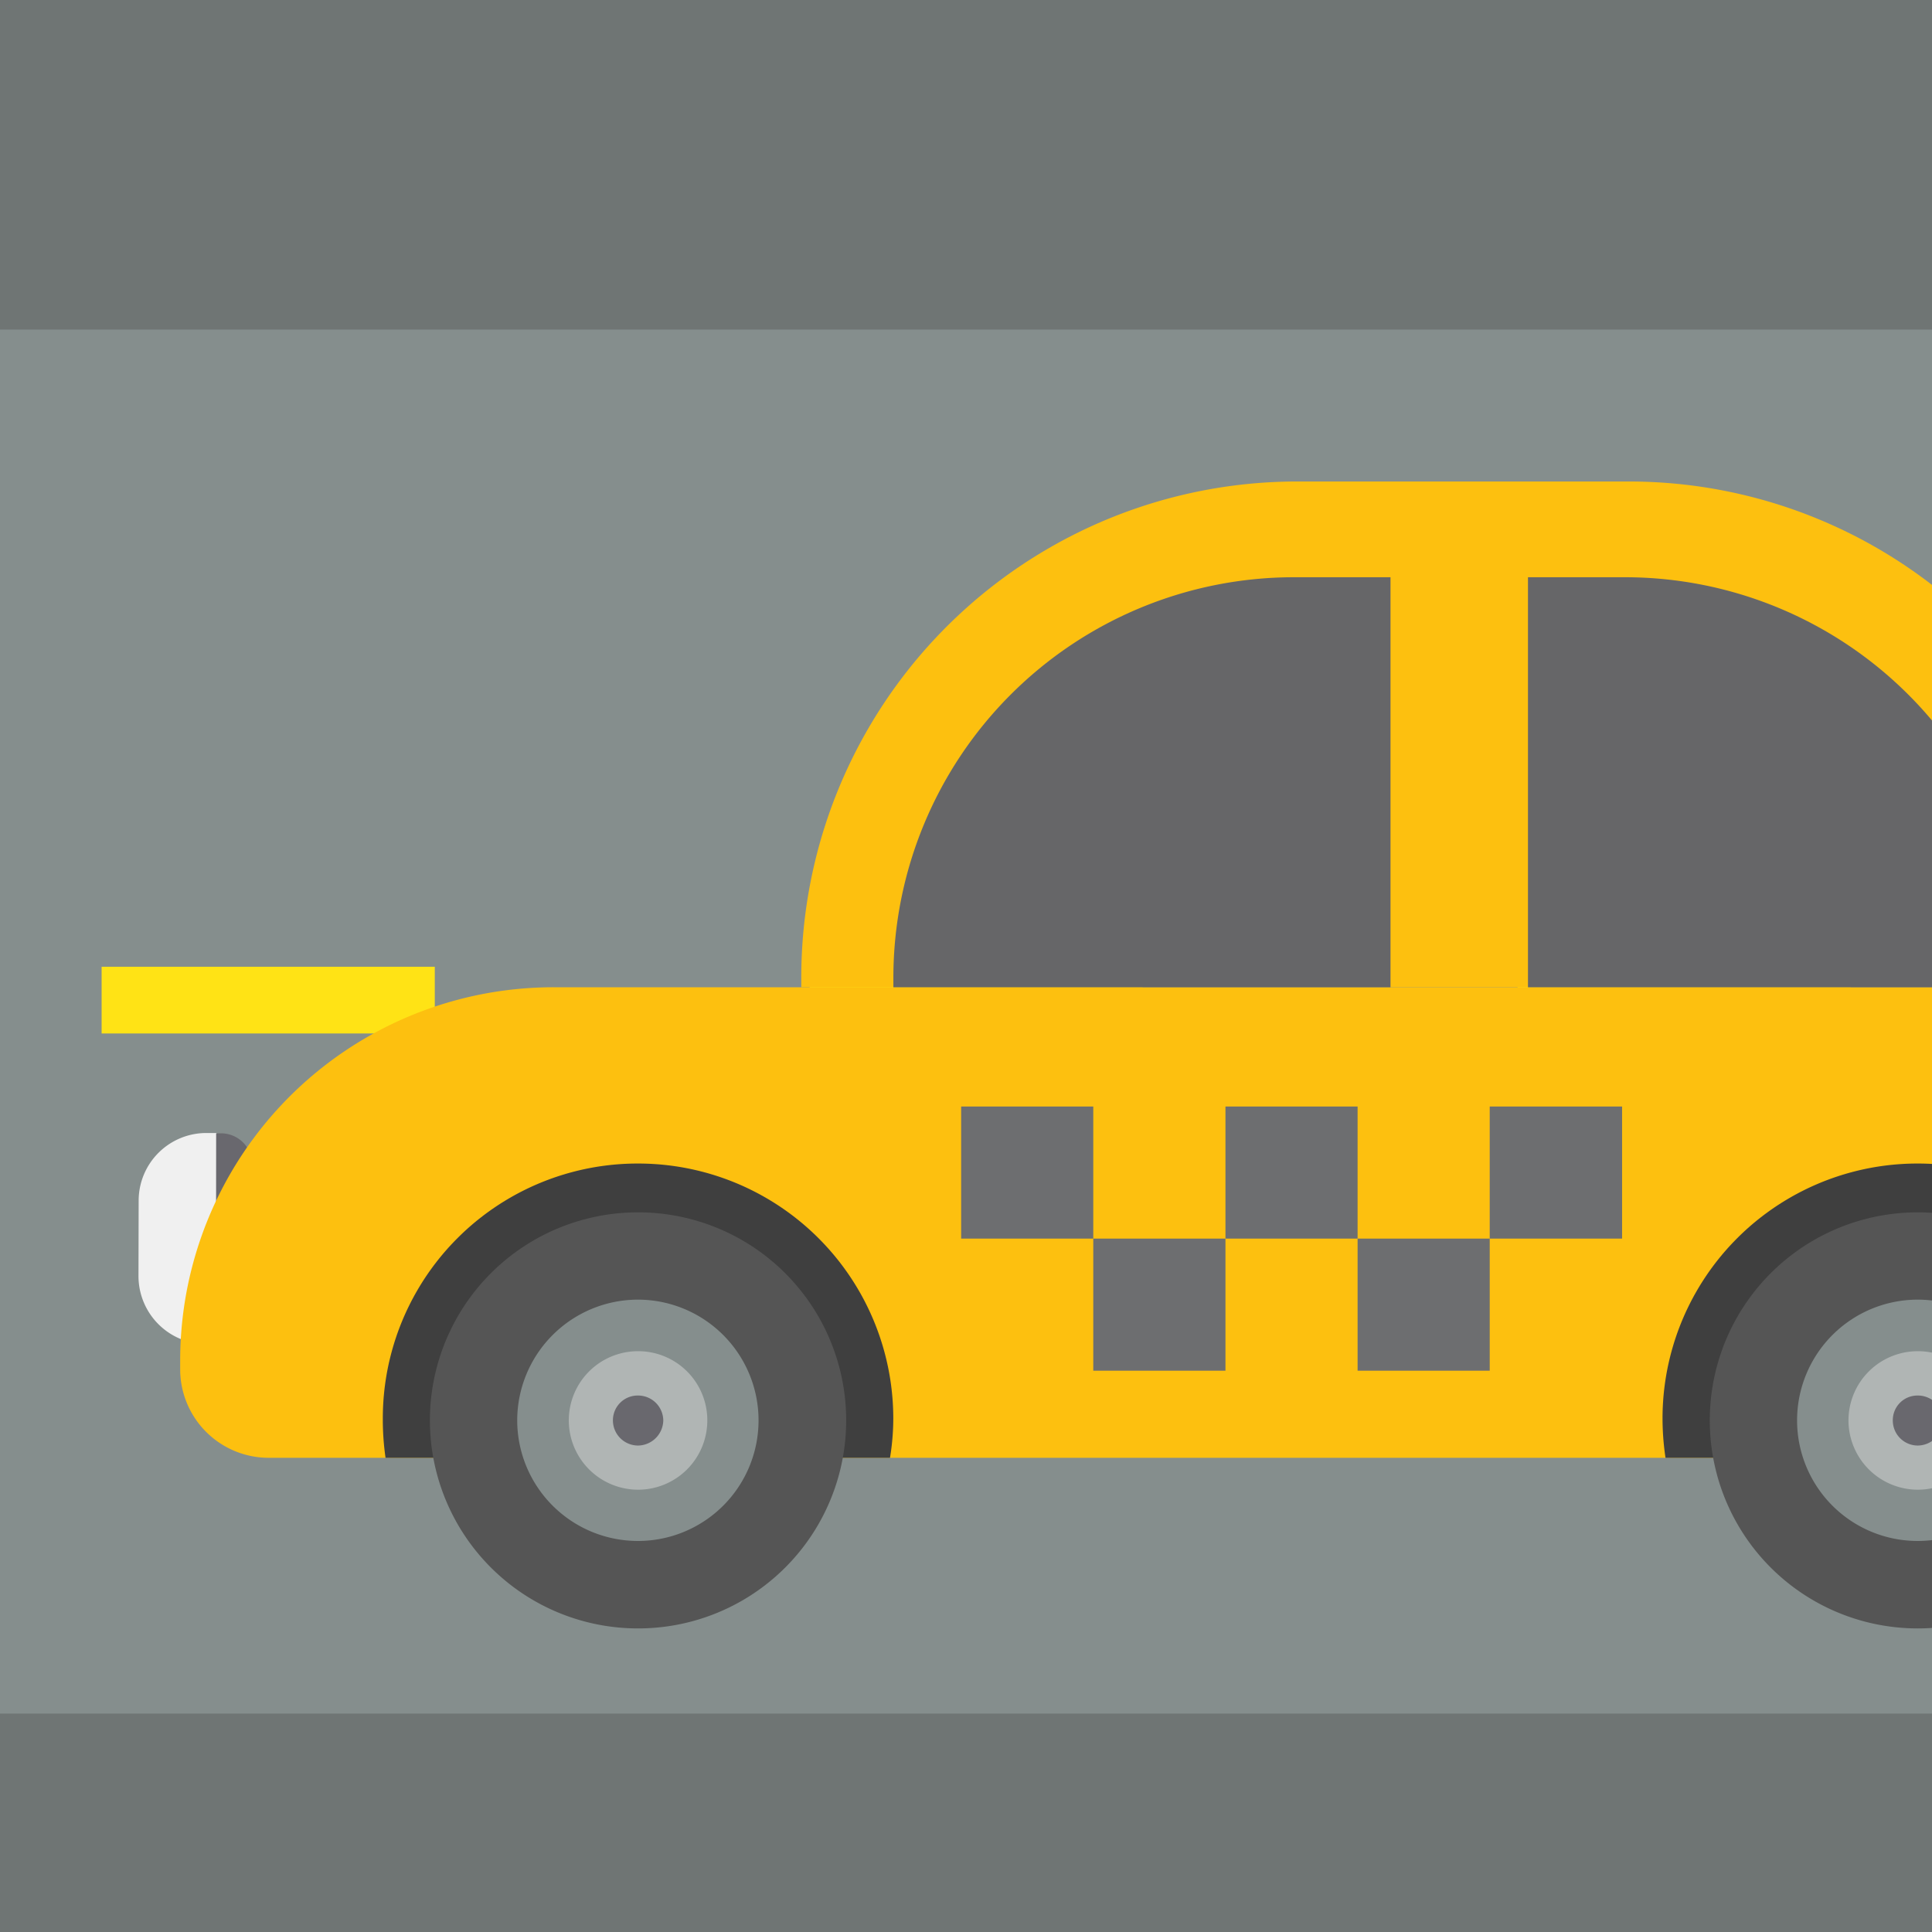
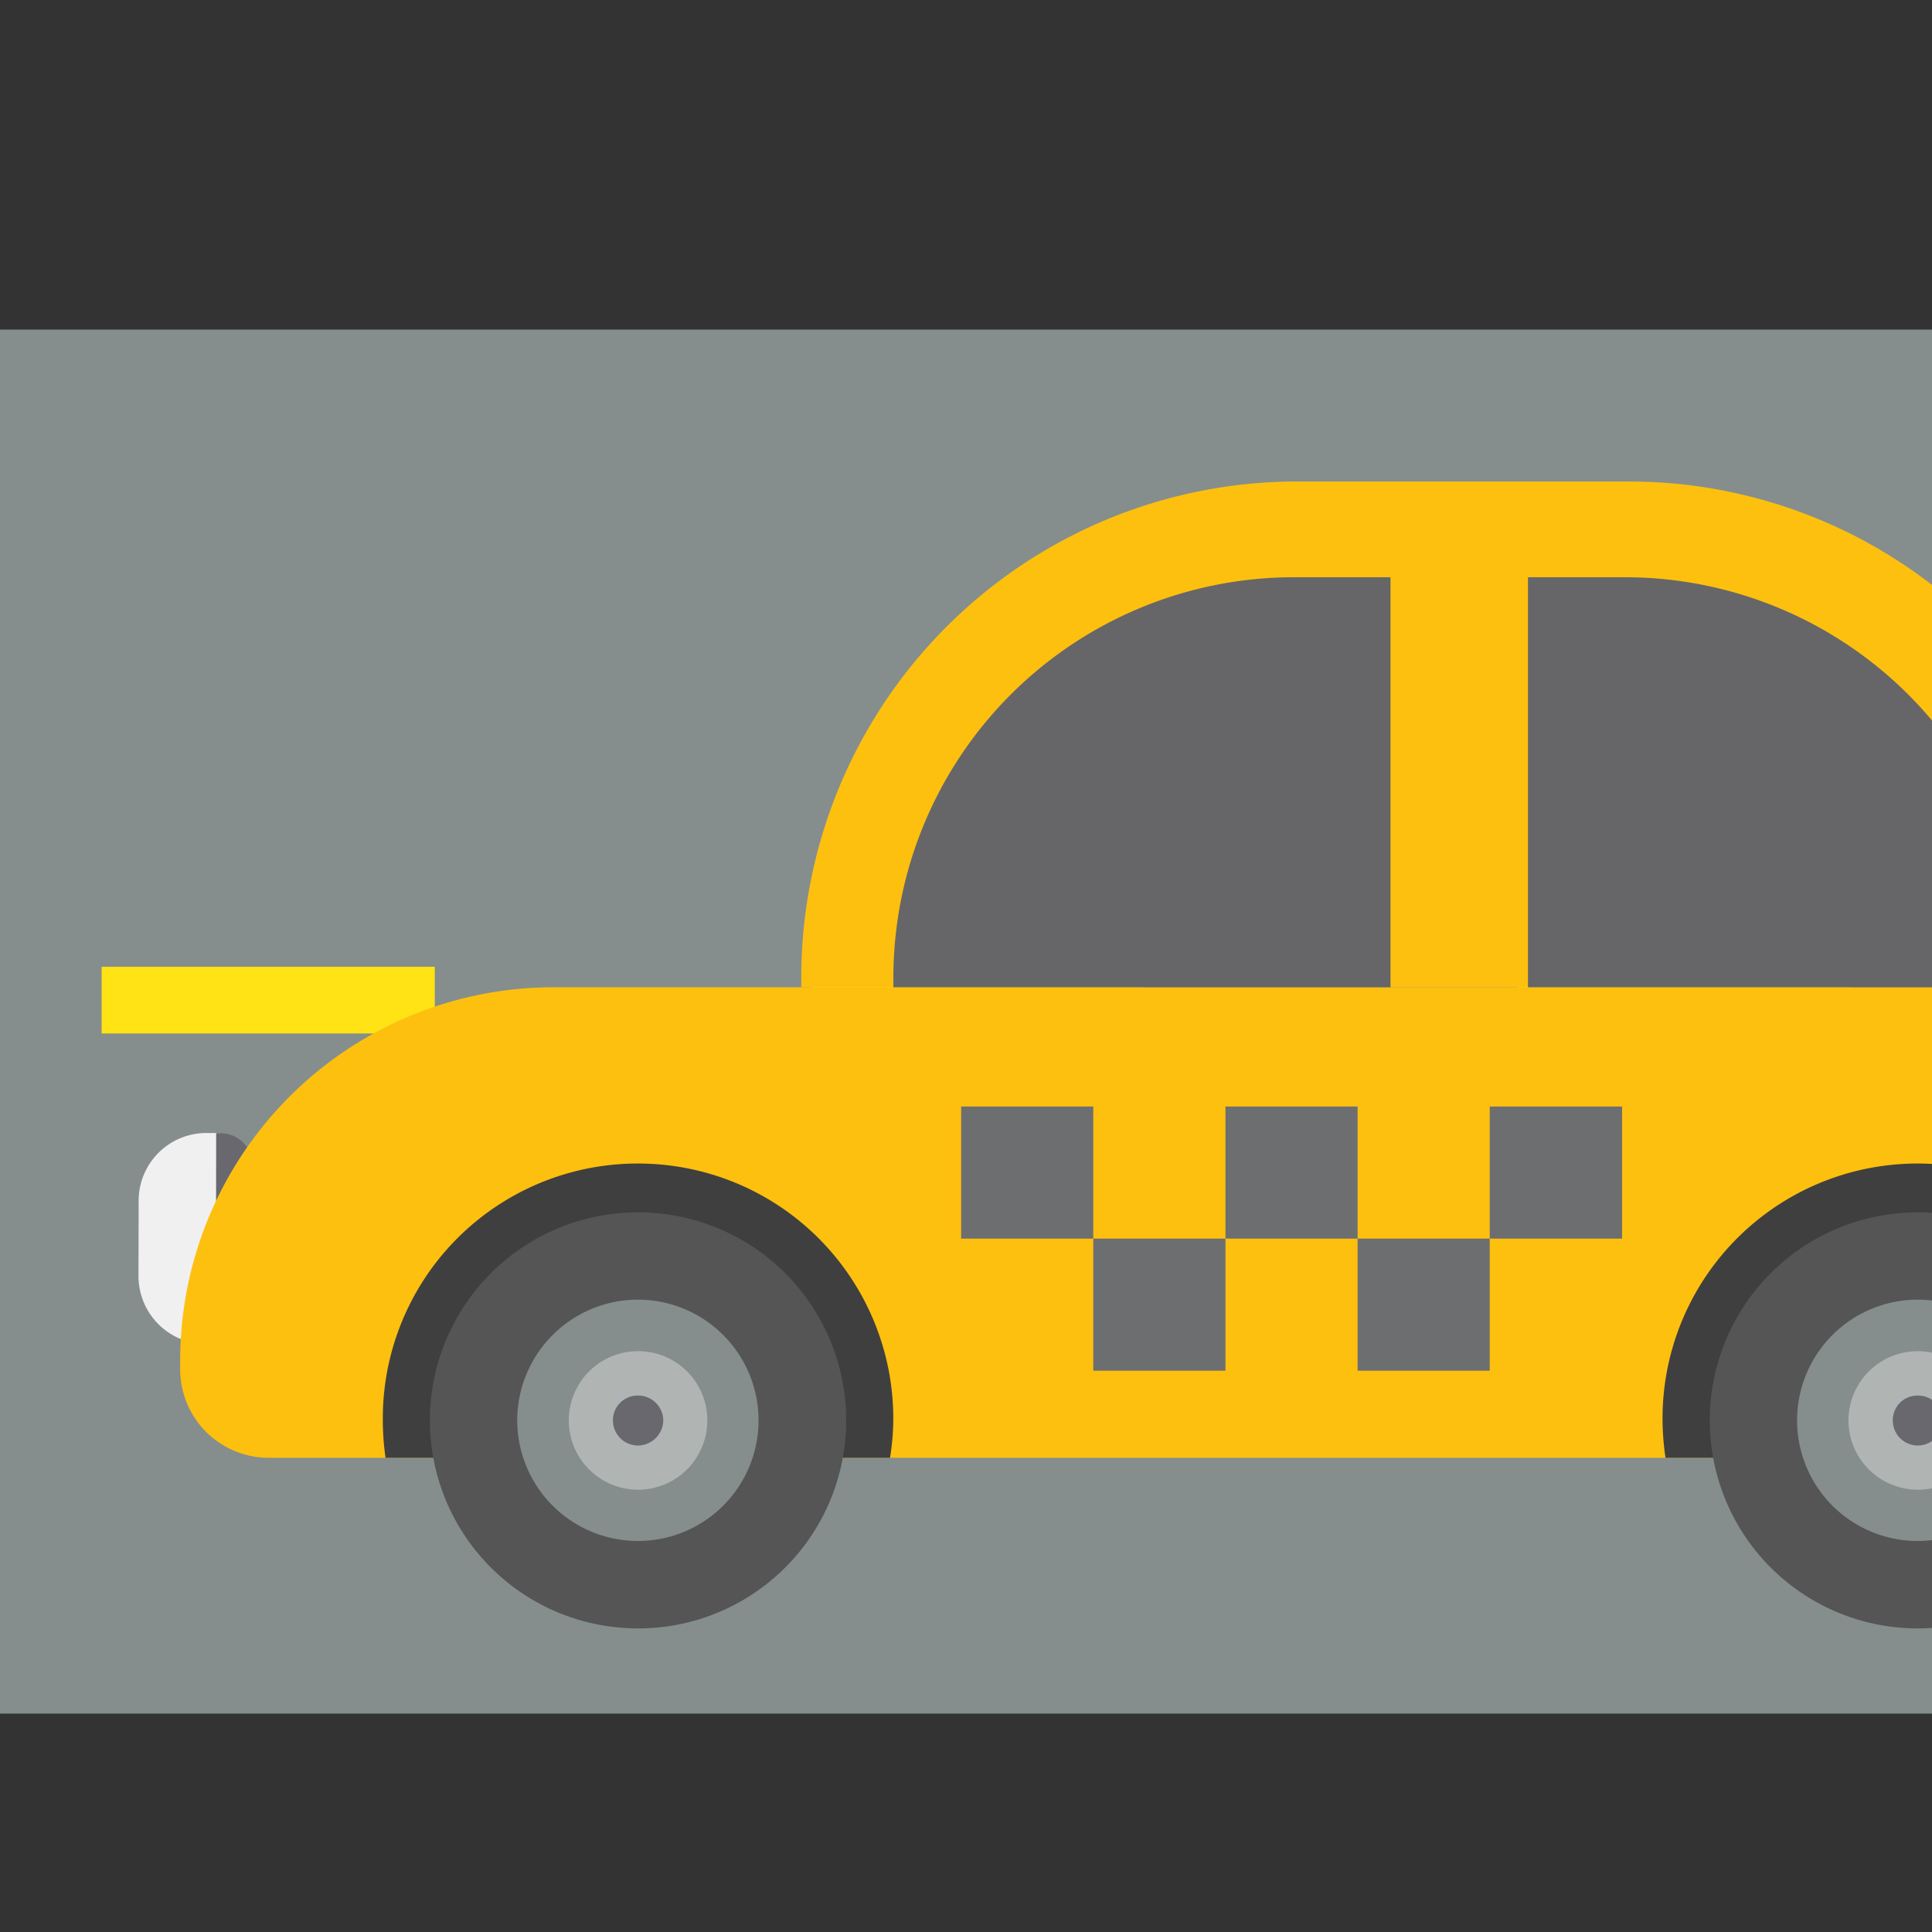
<svg xmlns="http://www.w3.org/2000/svg" width="90" height="90" viewBox="0 0 90 90">
  <rect x="0" y="0" width="90" height="90" fill="#333333" stroke="none" />
  <defs>
    <clipPath id="clip-path">
      <path id="矩形_457" fill="#b7b7b7" d="M0 0H90V90H0z" opacity="0.607" transform="translate(668 34)" />
    </clipPath>
    <style>
            .cls-4{fill:#858e8d}.cls-5{fill:#ffe315}.cls-6{fill:#fdc00f}.cls-10{fill:#69686e}.cls-11{fill:#6d6e70}.cls-12{fill:#3f3f3f}.cls-13{fill:#555}.cls-14{fill:#b0b5b4}
        </style>
  </defs>
  <g id="icon-02" clip-path="url(#clip-path)" transform="translate(-668 -34)">
    <g id="组_393" transform="translate(683.771 -93.779)">
-       <path id="矩形_471" fill="#6f7574" d="M0 0H150.49V97.155H0z" transform="translate(-44.016 121.624)" />
      <path id="矩形_472" d="M0 0H150.489V64.473H0z" class="cls-4" transform="translate(-44.016 143.132)" />
      <g id="组_386" transform="translate(-44.016 172.814)">
        <g id="组_385">
          <path id="矩形_473" d="M0 0H15.519V3.108H0z" class="cls-5" transform="translate(131.92)" />
          <path id="矩形_474" d="M0 0H15.516V3.108H0z" class="cls-5" transform="translate(98.941)" />
          <path id="矩形_475" d="M0 0H15.517V3.108H0z" class="cls-5" transform="translate(65.961)" />
          <path id="矩形_476" d="M0 0H15.52V3.108H0z" class="cls-5" transform="translate(32.979)" />
-           <path id="矩形_477" d="M0 0H15.523V3.108H0z" class="cls-5" />
+           <path id="矩形_477" d="M0 0V3.108H0z" class="cls-5" />
        </g>
      </g>
      <g id="组_392" transform="translate(-9.316 150.209)">
        <path id="路径_813" d="M-34.854 151.42v-.45a23.1 23.1 0 0 1 23.093-23.11H3.707A23.1 23.1 0 0 1 26.8 150.969v.45z" class="cls-6" transform="translate(65.726 -127.86)" />
        <g id="组_387" transform="translate(105.062 30.349)">
          <path id="路径_814" fill="#c1c1c1" d="M-25.621 138.3l.024-3.52a3.152 3.152 0 0 1 3.166-3.142h.442l-.024 9.393c0 .145 0 .289.008.442h-.474a3.179 3.179 0 0 1-3.142-3.173z" transform="translate(25.621 -131.637)" />
          <path id="路径_815" fill="#e4451e" d="M-24.914 131.639a1.449 1.449 0 0 1 1.43 1.454v6.926a1.449 1.449 0 0 1-1.446 1.438h-.241l.008-9.819z" transform="translate(28.787 -131.623)" />
        </g>
        <g id="组_388" transform="translate(0 30.349)">
          <path id="路径_816" fill="#f0f0f0" d="M-38.7 138.3l.008-3.52a3.152 3.152 0 0 1 3.166-3.142h.466l-.032 9.393v.442h-.474A3.172 3.172 0 0 1-38.7 138.3z" transform="translate(38.696 -131.637)" />
          <path id="路径_817" d="M-38 131.639a1.451 1.451 0 0 1 1.438 1.454v6.926a1.456 1.456 0 0 1-1.454 1.438h-.233l.008-9.819z" class="cls-10" transform="translate(41.855 -131.623)" />
        </g>
        <path id="路径_818" d="M68.729 148.59v-.41a17.392 17.392 0 0 0-17.4-17.388h-72.39a17.392 17.392 0 0 0-17.4 17.388v.41a4.125 4.125 0 0 0 4.122 4.122h98.946a4.126 4.126 0 0 0 4.122-4.122z" class="cls-6" transform="translate(40.399 -107.232)" />
        <g id="组_389" transform="translate(38.319 29.116)">
          <path id="矩形_478" d="M0 0H6.166V6.153H0z" class="cls-11" transform="translate(24.623)" />
          <path id="矩形_479" d="M0 0H6.155V6.153H0z" class="cls-11" transform="translate(18.468 6.153)" />
          <path id="矩形_480" d="M0 0H6.155V6.153H0z" class="cls-11" transform="translate(12.313)" />
          <path id="矩形_481" d="M0 0H6.158V6.153H0z" class="cls-11" transform="translate(6.155 6.153)" />
          <path id="矩形_482" d="M0 0H6.155V6.153H0z" class="cls-11" />
        </g>
        <g id="组_390" transform="translate(11.378 31.772)">
          <path id="路径_819" d="M-37.28 143.69a11.871 11.871 0 0 1 11.88-11.876 11.884 11.884 0 0 1 11.9 11.876 11.428 11.428 0 0 1-.153 1.832h-23.5a12.446 12.446 0 0 1-.127-1.832z" class="cls-12" transform="translate(37.28 -131.814)" />
          <path id="路径_820" d="M-37.007 141.788a9.691 9.691 0 0 0 9.691 9.691 9.688 9.688 0 0 0 9.7-9.691 9.688 9.688 0 0 0-9.7-9.691 9.691 9.691 0 0 0-9.691 9.691z" class="cls-13" transform="translate(39.201 -129.823)" />
          <path id="路径_821" d="M-36.5 138.228a5.624 5.624 0 0 0 5.625 5.617 5.617 5.617 0 0 0 5.617-5.617 5.624 5.624 0 0 0-5.617-5.625 5.631 5.631 0 0 0-5.625 5.625z" class="cls-4" transform="translate(42.761 -126.263)" />
          <path id="路径_822" d="M-36.2 136.124a3.229 3.229 0 0 0 3.222 3.23 3.225 3.225 0 0 0 3.23-3.23 3.218 3.218 0 0 0-3.23-3.222 3.222 3.222 0 0 0-3.222 3.222z" class="cls-14" transform="translate(44.864 -124.16)" />
          <path id="路径_823" d="M-35.946 134.316a1.173 1.173 0 0 0 1.165 1.173 1.192 1.192 0 0 0 1.181-1.173 1.173 1.173 0 0 0-1.181-1.157 1.154 1.154 0 0 0-1.165 1.157z" class="cls-10" transform="translate(46.665 -122.352)" />
        </g>
        <g id="组_391" transform="translate(70.992 31.772)">
          <path id="路径_824" d="M-29.861 143.69a11.876 11.876 0 0 1 11.884-11.876 11.884 11.884 0 0 1 11.9 11.876 11.429 11.429 0 0 1-.145 1.832h-23.5a12.443 12.443 0 0 1-.139-1.832z" class="cls-12" transform="translate(29.861 -131.814)" />
          <path id="路径_825" d="M-29.587 141.788a9.684 9.684 0 0 0 9.683 9.691 9.688 9.688 0 0 0 9.7-9.691 9.688 9.688 0 0 0-9.7-9.691 9.684 9.684 0 0 0-9.683 9.691z" class="cls-13" transform="translate(31.789 -129.823)" />
          <path id="路径_826" d="M-29.081 138.228a5.617 5.617 0 0 0 5.617 5.617 5.619 5.619 0 0 0 5.625-5.617 5.626 5.626 0 0 0-5.625-5.625 5.624 5.624 0 0 0-5.617 5.625z" class="cls-4" transform="translate(35.349 -126.263)" />
          <path id="路径_827" d="M-28.783 136.124a3.234 3.234 0 0 0 3.222 3.23 3.232 3.232 0 0 0 3.238-3.23 3.225 3.225 0 0 0-3.238-3.222 3.227 3.227 0 0 0-3.222 3.222z" class="cls-14" transform="translate(37.445 -124.16)" />
          <path id="路径_828" d="M-28.526 134.316a1.166 1.166 0 0 0 1.157 1.173 1.187 1.187 0 0 0 1.181-1.173 1.168 1.168 0 0 0-1.181-1.157 1.147 1.147 0 0 0-1.157 1.157z" class="cls-10" transform="translate(39.253 -122.352)" />
        </g>
        <path id="路径_829" fill="#666668" d="M-34.32 147.065v.45h23.158v-19.1H-15.7a18.662 18.662 0 0 0-18.62 18.65zm34.094-18.65h-4.532v19.1h23.19v-.45a18.676 18.676 0 0 0-18.658-18.65z" transform="translate(69.482 -123.955)" />
      </g>
    </g>
  </g>
</svg>